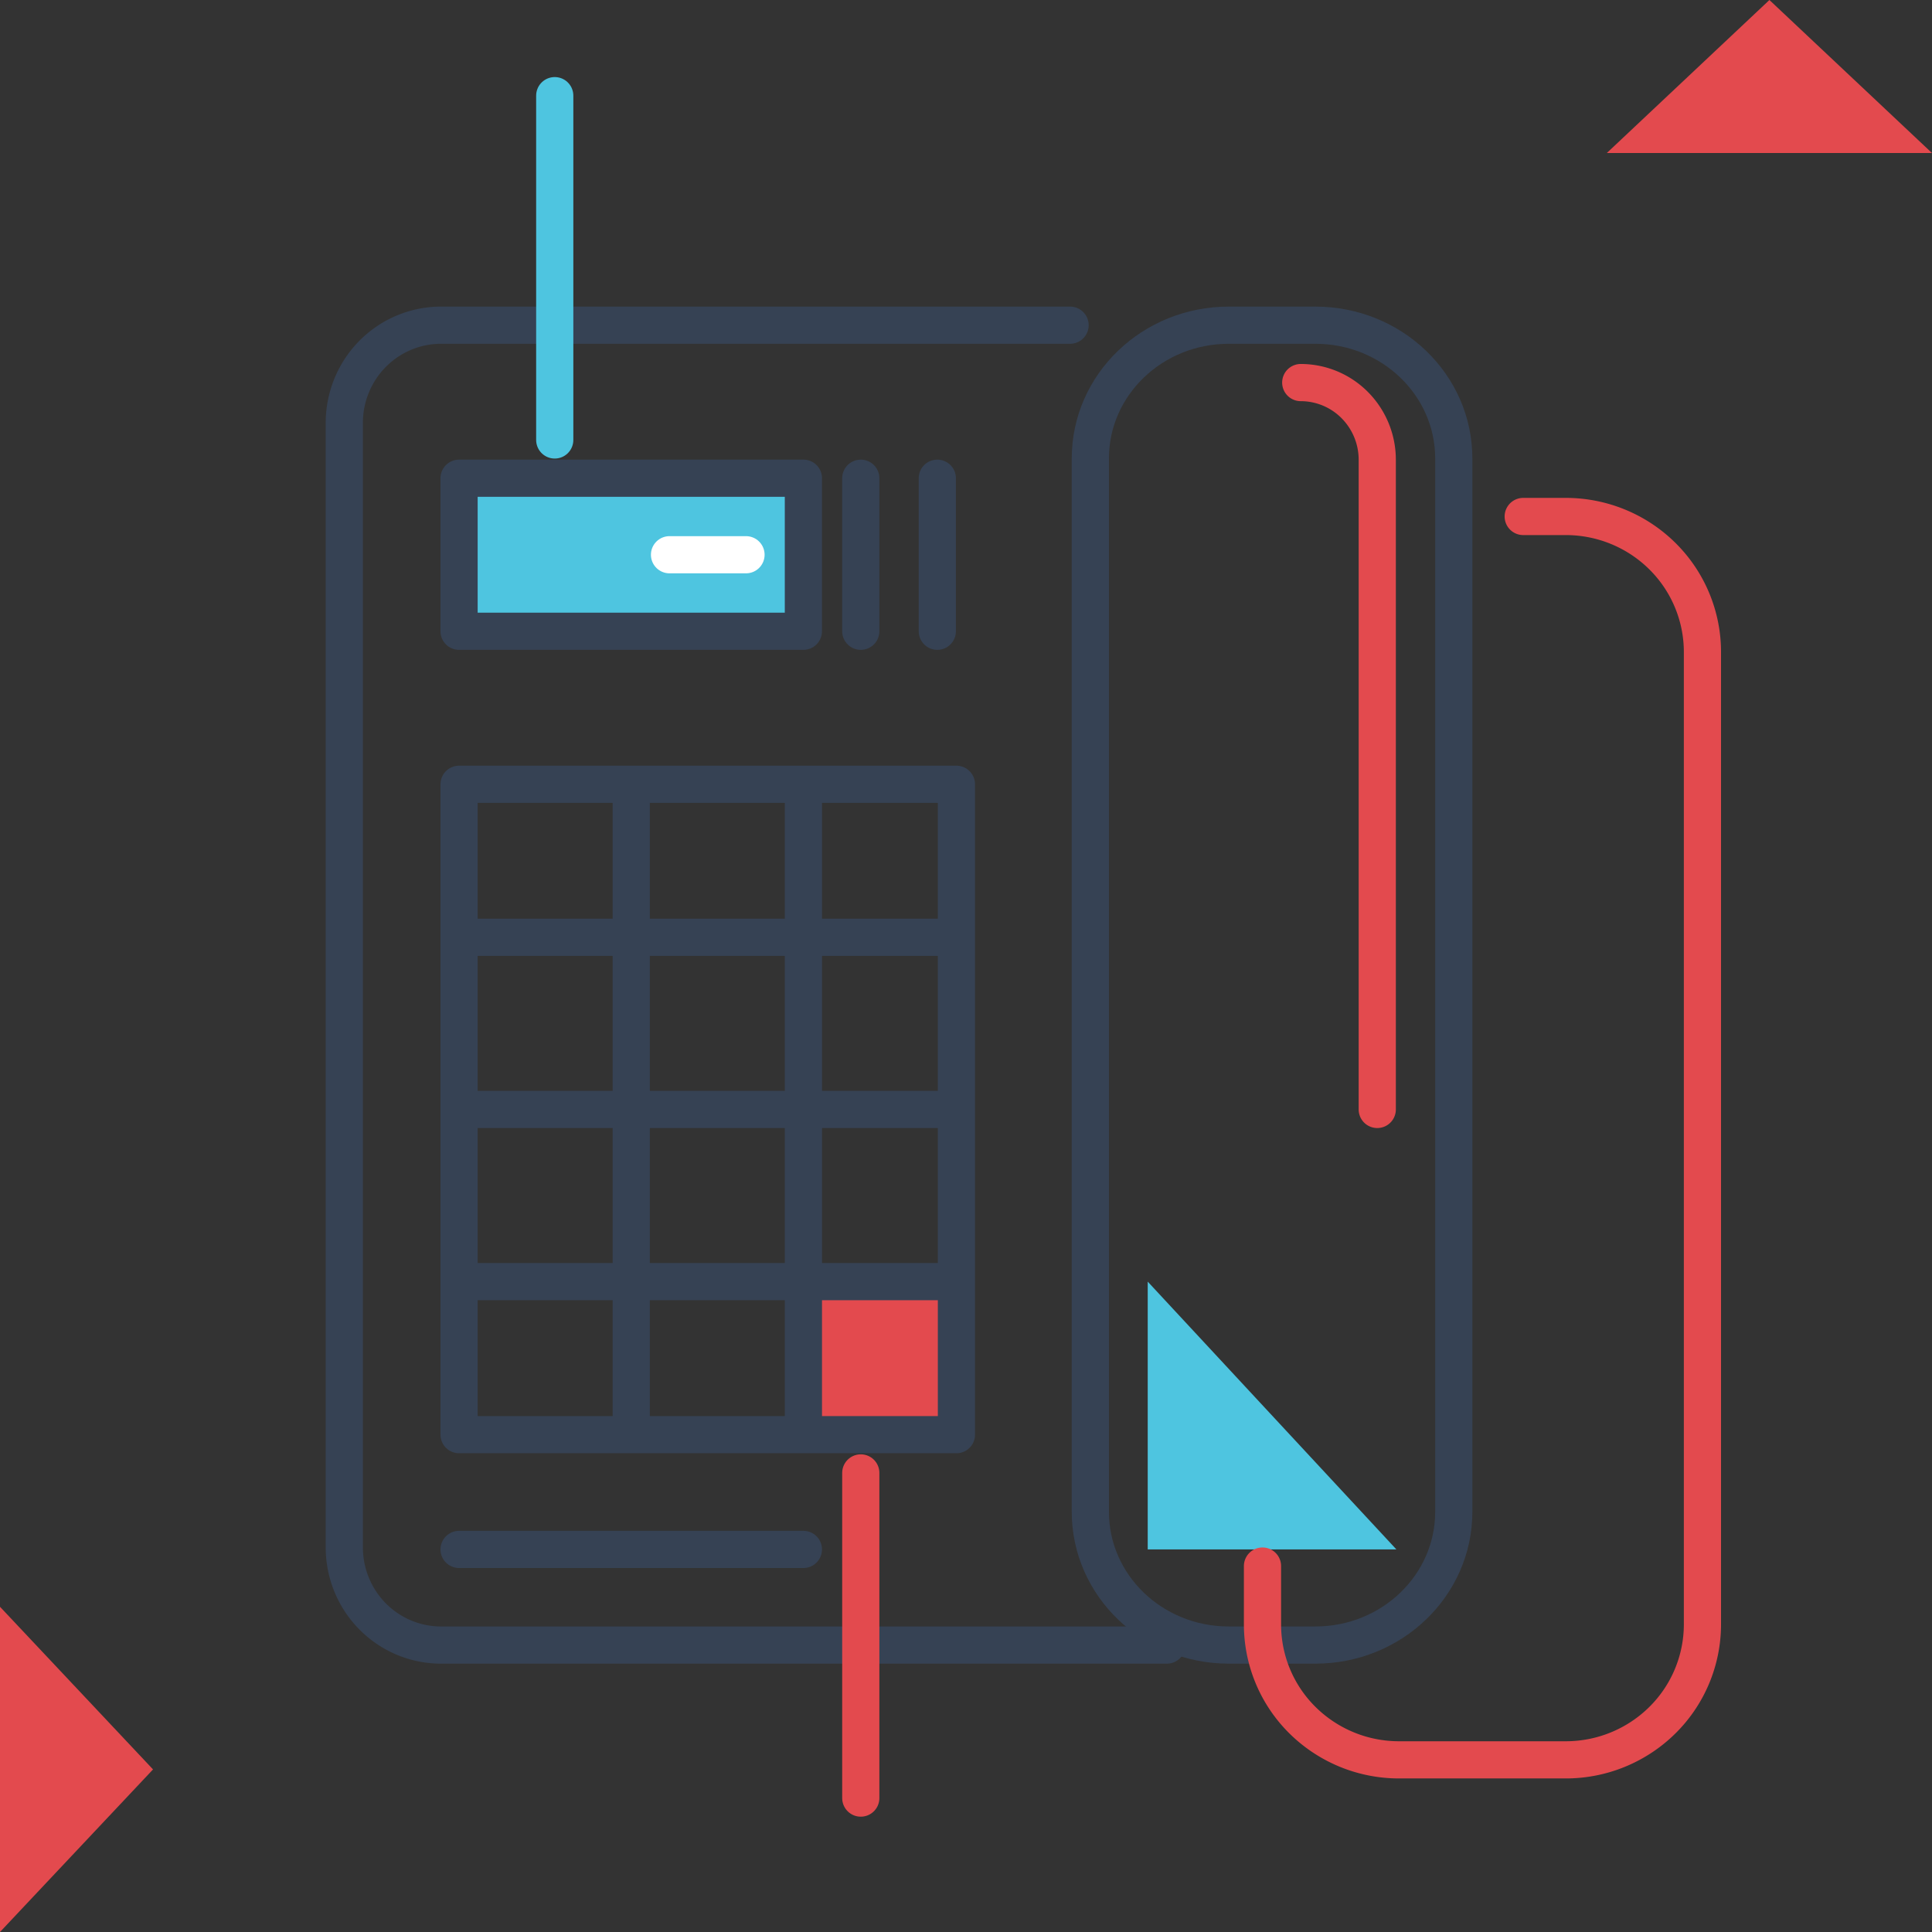
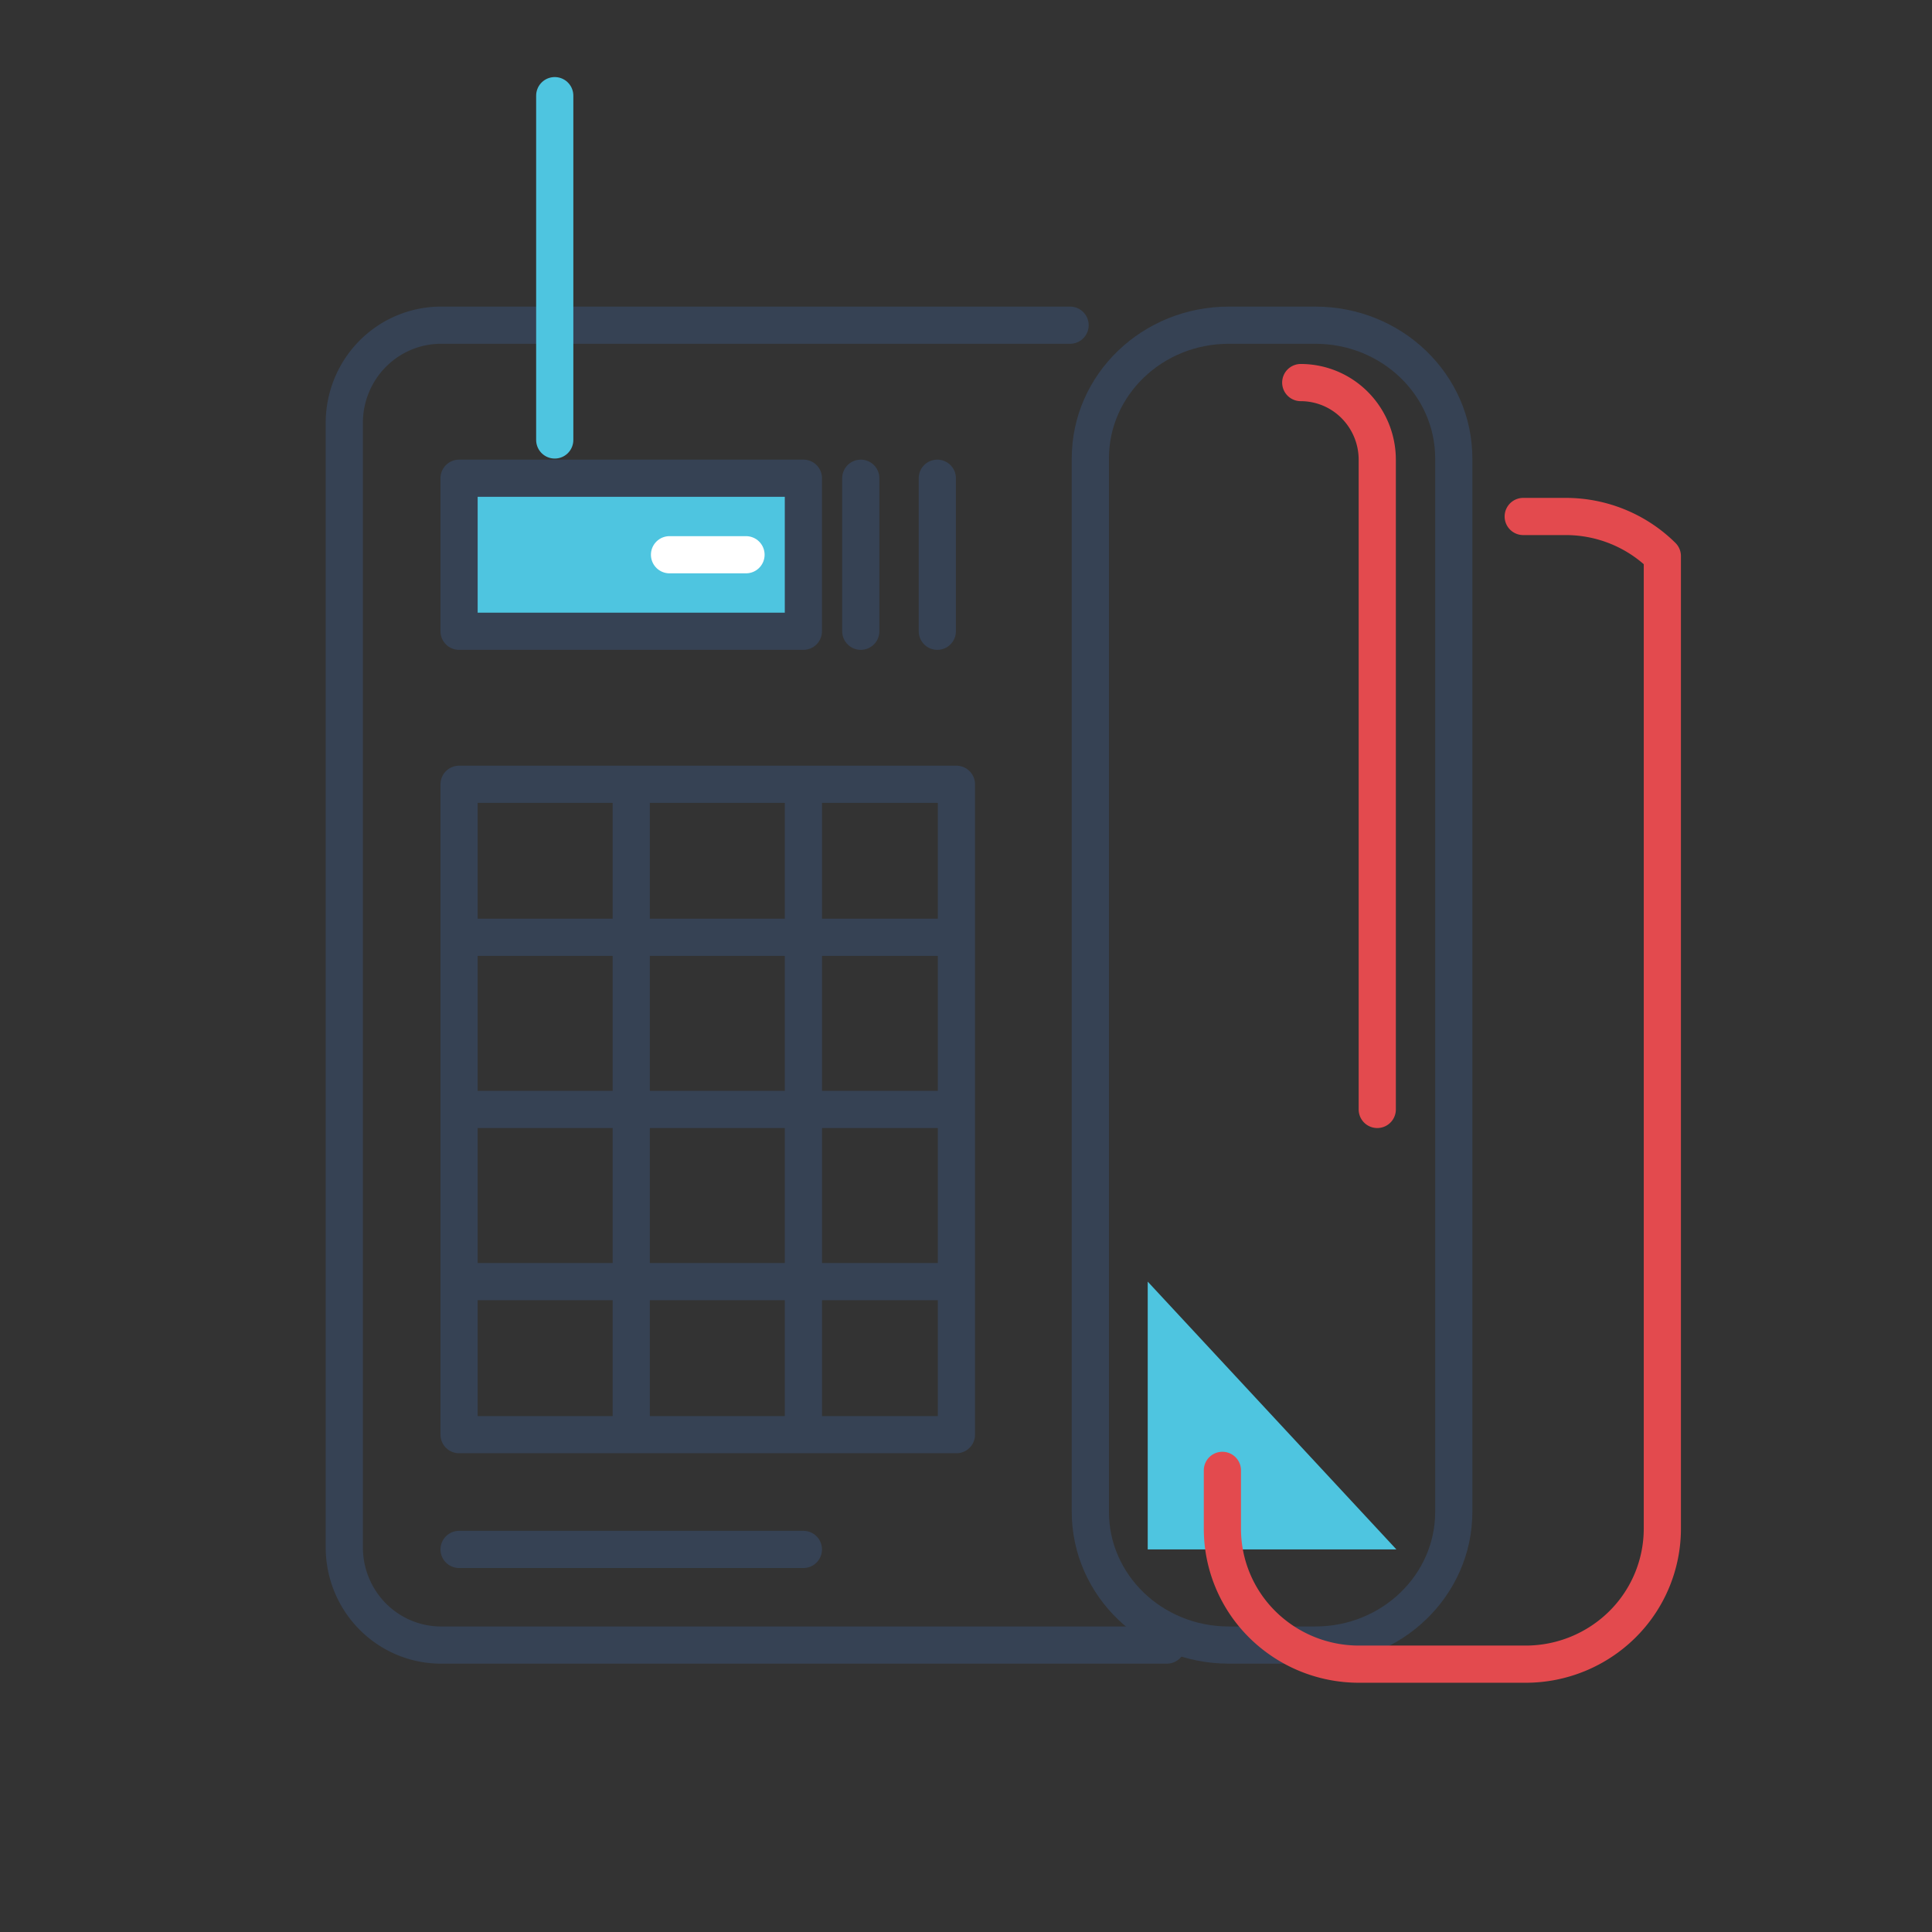
<svg xmlns="http://www.w3.org/2000/svg" width="106" height="106" fill="none">
  <rect width="100%" height="100%" fill="#333333" stroke="none" />
-   <path d="M52.475 70.317H44.08v8.396h8.396v-8.396z" fill="#E34A4E" />
  <path d="M52.475 43.03H25.188v35.683h27.287V43.03zm-17.841 0v34.633M44.08 44.08v34.633m8.395-27.287H25.188m27.287 9.445H25.188m27.287 9.446H25.188" stroke="#364254" stroke-width="2.04" stroke-linecap="round" stroke-linejoin="round" />
-   <path d="M88.158 8.396L97.08 0 106 8.396H88.158zM0 106l8.396-8.92L0 88.157V106z" fill="#E34A4E" />
  <path d="M62.97 85.01V70.317L76.614 85.01H62.97z" fill="#4EC5E0" />
  <path d="M64.02 90.257H24.27a5.262 5.262 0 01-2.041-.382 5.304 5.304 0 01-1.74-1.144 5.366 5.366 0 01-1.173-1.73 5.407 5.407 0 01-.426-2.052V23.141a5.408 5.408 0 01.429-2.05 5.365 5.365 0 011.173-1.726c.5-.492 1.09-.88 1.739-1.141a5.265 5.265 0 012.04-.382H58.71" stroke="#364254" stroke-width="2.04" stroke-linecap="round" stroke-linejoin="round" />
  <path d="M72.167 17.842h-4.75c-4.195 0-7.595 3.273-7.595 7.31v57.794c0 4.038 3.4 7.311 7.595 7.311h4.75c4.195 0 7.595-3.273 7.595-7.311V25.153c0-4.038-3.4-7.311-7.595-7.311z" stroke="#364254" stroke-width="2.04" stroke-linecap="round" stroke-linejoin="round" />
  <path d="M44.08 26.238H25.187v8.396h18.891v-8.396z" fill="#4EC5E0" stroke="#364254" stroke-width="2.04" stroke-linecap="round" stroke-linejoin="round" />
-   <path d="M83.572 28.337h2.333c1.988 0 3.894.782 5.3 2.174a7.4 7.4 0 012.2 5.25v53.37a7.4 7.4 0 01-2.2 5.25 7.536 7.536 0 01-5.3 2.174h-9.146a7.527 7.527 0 01-5.297-2.175 7.39 7.39 0 01-2.195-5.25v-3.207" stroke="#E34A4E" stroke-width="2.04" stroke-linecap="round" stroke-linejoin="round" />
+   <path d="M83.572 28.337h2.333c1.988 0 3.894.782 5.3 2.174v53.37a7.4 7.4 0 01-2.2 5.25 7.536 7.536 0 01-5.3 2.174h-9.146a7.527 7.527 0 01-5.297-2.175 7.39 7.39 0 01-2.195-5.25v-3.207" stroke="#E34A4E" stroke-width="2.04" stroke-linecap="round" stroke-linejoin="round" />
  <path d="M71.366 20.99a4.18 4.18 0 012.966 1.238 4.256 4.256 0 011.232 2.99V60.87" stroke="#E34A4E" stroke-width="2.04" stroke-linecap="round" stroke-linejoin="round" />
  <path d="M30.436 24.139V5.248" stroke="#4EC5E0" stroke-width="2.04" stroke-linecap="round" stroke-linejoin="round" />
  <path d="M25.188 85.01h18.891m3.148-58.772v8.396m4.199-8.396v8.396" stroke="#364254" stroke-width="2.04" stroke-linecap="round" stroke-linejoin="round" />
-   <path d="M47.227 80.812v17.841" stroke="#E34A4E" stroke-width="2.04" stroke-linecap="round" stroke-linejoin="round" />
  <path d="M40.93 30.436h-4.197" stroke="#fff" stroke-width="2.04" stroke-linecap="round" stroke-linejoin="round" />
</svg>